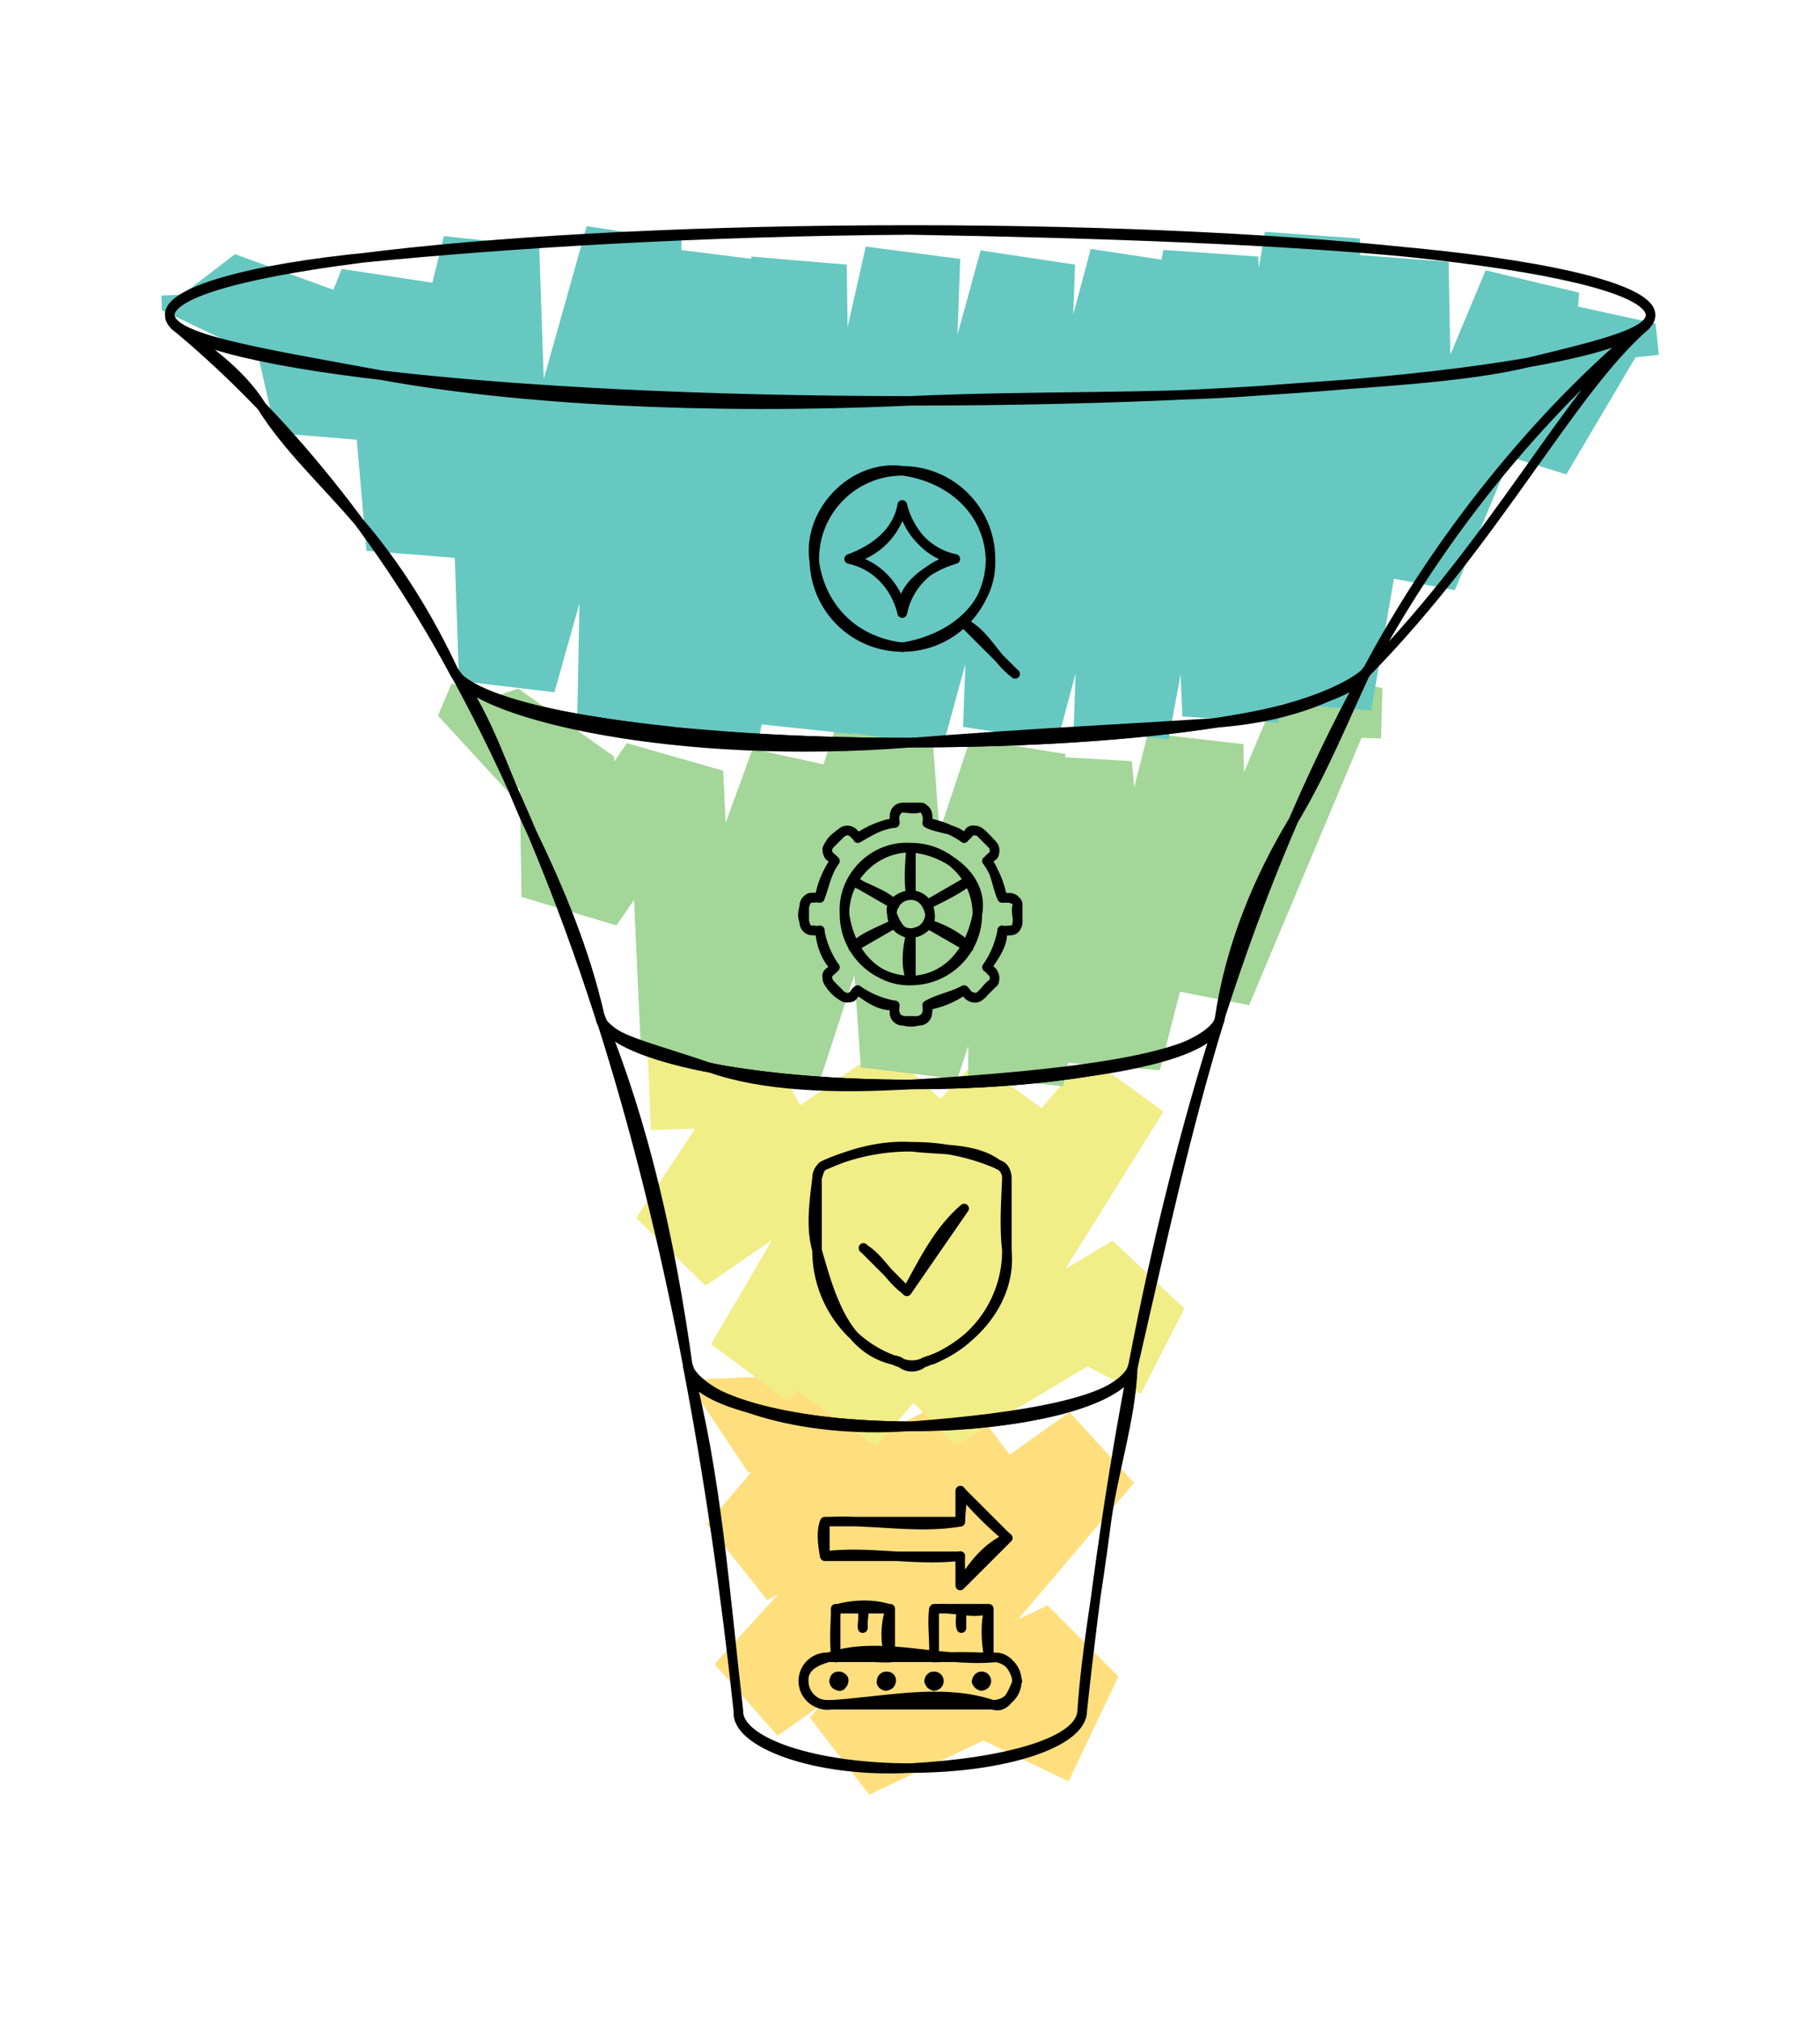
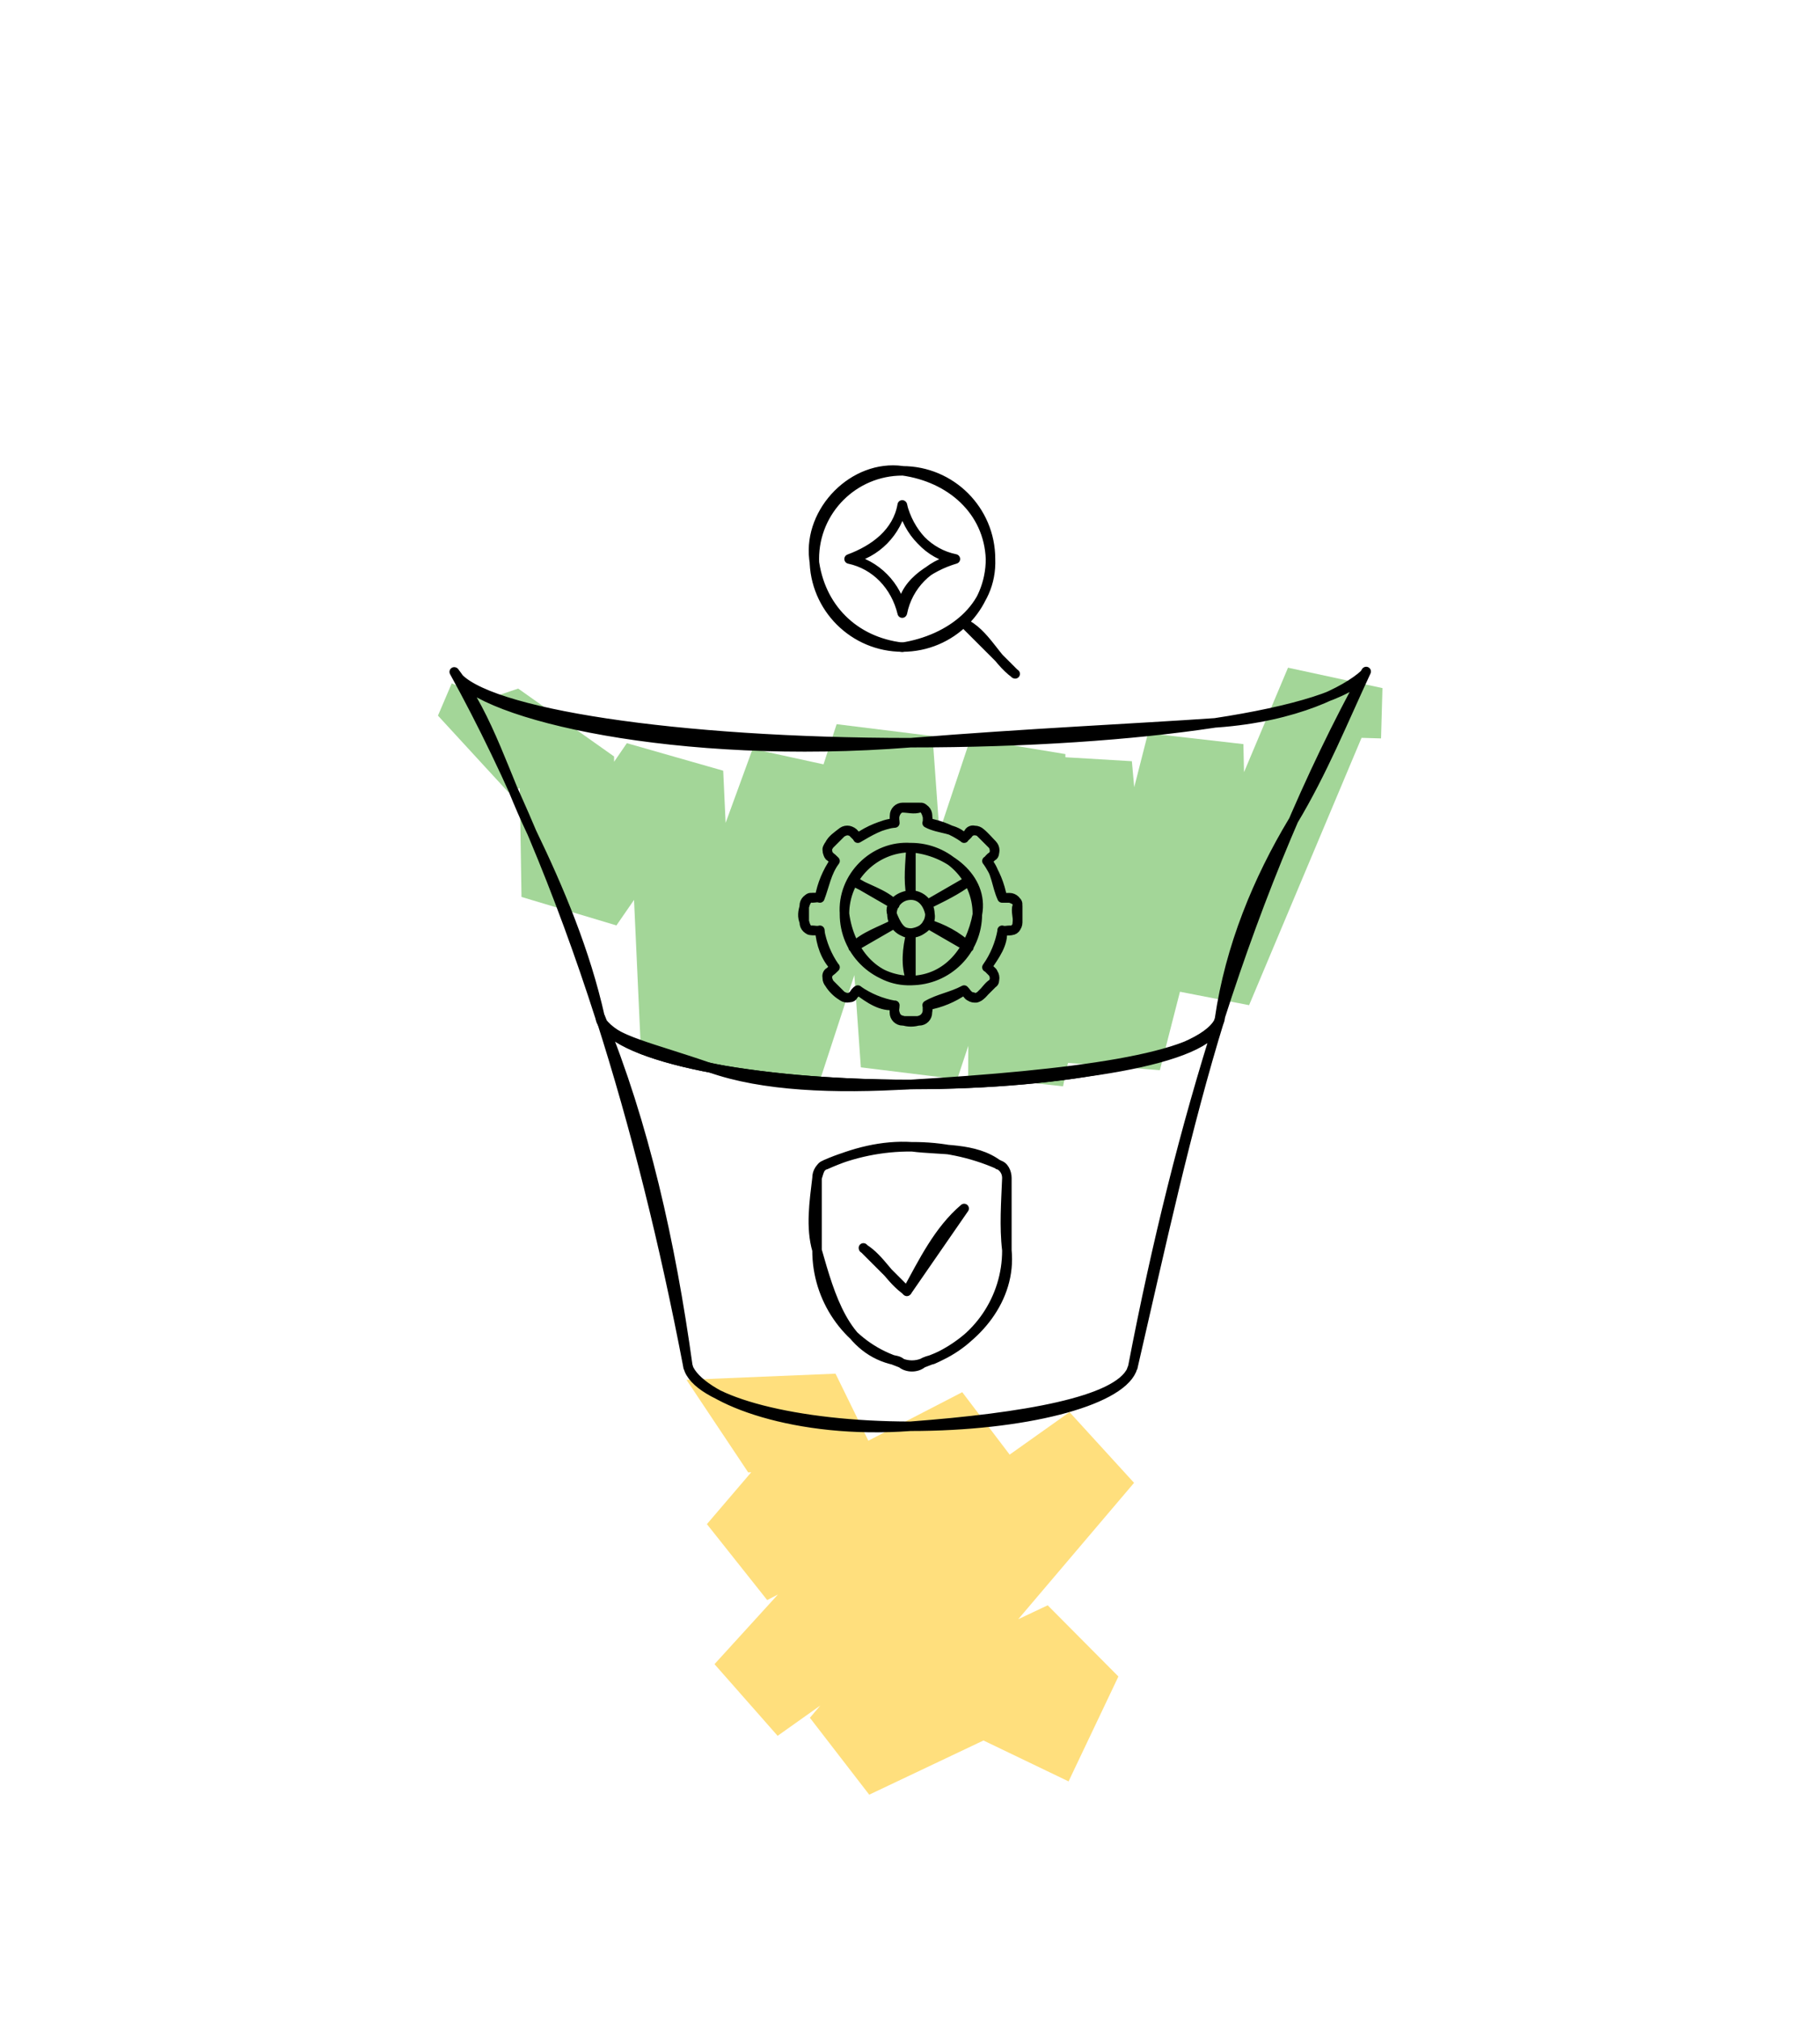
<svg xmlns="http://www.w3.org/2000/svg" xmlns:ns1="http://sodipodi.sourceforge.net/DTD/sodipodi-0.dtd" xmlns:ns2="http://www.inkscape.org/namespaces/inkscape" width="399" height="443" viewBox="0 0 399 443" style="fill:none;stroke:none;fill-rule:evenodd;clip-rule:evenodd;stroke-linecap:round;stroke-linejoin:round;stroke-miterlimit:1.5;" version="1.1" id="svg28" ns1:docname="Serviciu de Achiziționare Baze de Date cu Firme - visual selection (16).svg" ns2:version="1.4.1-rc (832c77b156, 2025-02-28)">
  <defs id="defs28" />
  <ns1:namedview id="namedview28" pagecolor="#ffffff" bordercolor="#000000" borderopacity="0.25" ns2:showpageshadow="2" ns2:pageopacity="0.0" ns2:pagecheckerboard="0" ns2:deskcolor="#d1d1d1" showgrid="false" ns2:zoom="1.8126411" ns2:cx="199.43275" ns2:cy="221.5" ns2:window-width="1854" ns2:window-height="1011" ns2:window-x="66" ns2:window-y="32" ns2:window-maximized="1" ns2:current-layer="blend" />
  <g id="items" style="isolation: isolate">
    <g id="blend" style="mix-blend-mode: normal">
      <g id="g29" transform="matrix(0.92,0,0,0.92,16.035,5.045)">
        <g id="g-root-4.cu_sy_7qwu61e9r5e5-fill" data-item-order="-108858" transform="matrix(1.131,0,0,1.131,137.118,308.692)">
          <g id="4.cu_sy_7qwu61e9r5e5-fill" stroke="none" fill="#ffdf7d">
            <g id="g1">
              <path d="m 7.993,12.927 v 0 l 13,19.5 5.1,-10.9 z m 13,19.5 28,-1.2 -9.6,-19.6 -31.4,1.3 z m 18.4,-20.8 -27.1,31.7 12.7,16 24,-28.1 z m -14.4,47.7 53.4,-27.6 -12.3,-16.2 -53.8,27.8 z m 41.1,-43.8 -52.2,57.3 13.3,15.1 51.2,-56.2 z m -38.9,72.4 75.1,-53.3 -13.6,-14.9 -74.8,53.1 z m 61.5,-68.2 -54.7,64.4 12.5,16.2 55.8,-65.7 z m -42.2,80.6 52.5,-24.9 -14.9,-15 -50.1,23.7 z m 37.6,-39.9 -13.7,28.4 18.1,8.7 10.5,-22.1 z" fill-rule="nonzero" id="path1" />
            </g>
          </g>
        </g>
        <g id="g-root-4.line_sy_1ut1gou1e9r5za-fill" data-item-order="-108853" transform="matrix(1.131,0,0,1.131,216.342,357.028)" />
        <g id="g-root-3.cu_sy_1ut1gou1e9r5zb-fill" data-item-order="-108850" transform="matrix(1.131,0,0,1.131,117.765,225.715)">
          <g id="3.cu_sy_1ut1gou1e9r5zb-fill" stroke="none" fill="#f1ed87">
            <g id="g2">
-               <path d="m 22.299,13.474 -5.5,0.3 0.8,19.9 5.6,-0.2 z m -4.7,20.2 33.8,-1.1 -11,-19.6 -23.6,0.8 z m 22.8,-20.7 -25.9,39.2 14.6,14.3 22.3,-33.9 z m -11.3,53.5 52.8,-36.3 -15,-14 -52.4,36 z m 37.8,-50.3 -36.6,62.6 16.1,12 35.5,-60.6 z m -20.5,74.6 56.1,-59.9 -16.4,-11.8 -55.8,59.7 z m 39.7,-71.7 -37.6,69.8 16.6,11.4 37.4,-69.4 z m -21,81.2 60.5,-70.5 -16.2,-11.8 -60.9,70.9 z m 44.3,-82.3 -42.1,67.5 14.5,14.6 43.8,-70.3 z m -27.6,82.1 48.2,-28.8 -15.1,-14.3 -47.6,28.5 z m 33.1,-43.1 -11.9,23.1 17.8,9.2 9.2,-18 z" fill-rule="nonzero" id="path2" />
-             </g>
+               </g>
          </g>
        </g>
        <g id="g-root-3.line_sy_1ut1gou1e9r5zc-fill" data-item-order="-108845" transform="matrix(1.131,0,0,1.131,233.312,268.788)" />
        <g id="g-root-2.cu_sy_1qd7yke1e9r6rl-fill" data-item-order="-108842" transform="matrix(1.131,0,0,1.131,78.294,143.237)">
          <g id="2.cu_sy_1qd7yke1e9r6rl-fill" stroke="none" fill="#a3d698">
            <g id="g3">
              <path d="m 10.54,12.48 -2.9,6.8 14.8,16.1 6.5,-15 z m 11.9,22.9 22.3,-7.5 -20.2,-14.3 -16.9,5.7 z m 2.1,-21.8 0.7,43.9 20,6 -0.5,-35.6 z m 20.7,49.9 22.5,-32.6 -20.3,-5.8 -22.2,32.4 z m 2.2,-38.4 3,65.6 20.2,3.1 -2.9,-62.9 z m 23.2,68.7 23,-63.2 -19.7,-4.3 -23.5,64.4 z m 3.3,-67.5 -6,67.3 19.7,4 6,-67 z m 13.7,71.3 24.2,-74 -20.2,-2.5 -23.7,72.5 z m 4,-76.5 5.1,72.3 20.3,2.5 -5.2,-72.3 z m 25.4,74.8 22.8,-68.5 -20,-3.3 -23.1,69.3 z m 2.8,-71.8 -0.5,71.1 20,2.2 0.5,-70 z m 19.5,73.3 14.5,-68.5 -20.2,-1.2 -14.3,67.5 z m -5.7,-69.7 5.9,64.7 20.2,1.6 -5.9,-65.1 z m 26.1,66.3 17.6,-68.7 -20.1,-2.3 -17.7,69.4 z m -2.5,-71 1.2,53.4 20.1,3.9 -1.2,-55 z m 21.3,57.3 28.1,-66.8 -19.9,-4.3 -28.3,67.2 z m 8.2,-71.1 -0.4,14.3 20,0.6 0.3,-10.6 z" fill-rule="nonzero" id="path3" />
            </g>
          </g>
        </g>
        <g id="g-root-2.line_sy_1qd7yke1e9r6rm-fill" data-item-order="-108837" transform="matrix(1.131,0,0,1.131,259.336,187.335)" />
        <g id="g-root-1.cu_sy_1hi7fem1e9r4ej-fill" data-item-order="-108834" transform="matrix(1.131,0,0,1.131,11.763,38.006)">
          <g id="1.cu_sy_1hi7fem1e9r4ej-fill" stroke="none" fill="#66c8c1">
            <g id="g4">
-               <path d="m 323.7,36.3 -0.7,-6.6 -20.6,-4.5 1.5,13.3 z M 302.4,25.2 284.6,55.4 304.2,61.5 323,29.7 Z m 1.8,36.3 2.7,-38.3 -19.7,-4.7 -2.6,36.9 z m -17,-43 -26.6,63.6 20.1,3.8 26.2,-62.7 z m -6.5,67.4 -1.3,-69.2 -20,-1.5 1.2,66.9 z m -21.3,-70.7 -16.4,94.5 20.1,1.5 16.3,-94.5 z m 3.7,96 -2.4,-99.4 -20,-1.4 2.3,99.3 z m -22.4,-100.8 -17.4,102.1 20.1,1.3 17.3,-102 z m 2.7,103.4 -4.1,-98.2 -20,-1.4 4,98.3 z m -24.1,-99.6 -18.9,100.9 20,2.2 18.9,-101.7 z M 220.4,117.3 223.9,17 204,14 200.4,115.1 Z M 204,14 177.1,114.7 197,117.7 223.9,17 Z m -7,103.7 3.7,-100.4 -19.9,-3 -3.7,100.4 z m -16.2,-103.4 -27.9,101.5 19.9,3.1 27.9,-101.6 z m -8,104.6 3.7,-102.8 -19.9,-2.6 -3.7,102.3 z m -16.2,-105.4 -22.7,100.6 20,2.1 22.6,-100.1 z m -2.7,102.7 -1.3,-98.9 -20.1,-1.7 1.4,98.5 z m -21.4,-100.6 -18.3,98.8 20,2.2 18.4,-99.3 z m 1.7,101 3.2,-99.9 -19.9,-2.5 -3.3,100.2 z m -16.7,-102.4 -21.7,99.2 19.9,2.4 21.7,-99.1 z m -1.8,101.6 2.1,-103.6 -20,-3 -2,104.2 z M 97.8,9.2 70.9,105 91,107.4 117.8,12.2 Z M 91,107.4 87.8,13.4 67.7,11.3 70.9,105 Z M 67.7,11.3 51.4,77.6 71.6,79.2 87.8,13.4 Z M 71.6,79.2 66.5,21.3 46.2,18.2 51.4,77.6 Z M 46.2,18.2 32.3,52.8 53.2,54.5 66.5,21.3 Z m 7,36.3 -7.1,-31.3 -22.4,-8.1 8.6,37.7 z M 23.7,15.1 8.3,26.9 28.6,36.6 46.1,23.2 Z m 4.9,21.5 -0.4,-13.5 -20,0.7 0.1,3.1 z" fill-rule="nonzero" id="path4" />
-             </g>
+               </g>
          </g>
        </g>
        <g id="g-root-1.line_sy_1hi7fem1e9r4ek-fill" data-item-order="-108829" transform="matrix(1.131,0,0,1.131,304.583,105.883)" />
        <g id="g-root-spar_940hby1e9k3kc-fill" data-item-order="0" transform="matrix(1.131,0,0,1.131,144.198,92.433)" />
        <g id="g-root-valv_92522m1e9hc7f-fill" data-item-order="0" transform="matrix(1.131,0,0,1.131,144.198,173.886)" />
        <g id="g-root-chec_1uqjni61e9ehhr-fill" data-item-order="0" transform="matrix(1.131,0,0,1.131,144.198,255.338)" />
        <g id="g-root-2_1d2dxa61e9r56t-fill" data-item-order="0" transform="matrix(1.131,0,0,1.131,144.198,336.791)" />
        <g id="g-root-4.cu_sy_7qwu61e9r5e5-stroke" data-item-order="-108858" transform="matrix(1.131,0,0,1.131,135.138,308.692)">
          <g id="4.cu_sy_7qwu61e9r5e5-stroke" fill="none" stroke-linecap="round" stroke-linejoin="round" stroke-miterlimit="4" stroke="#000000" stroke-width="2">
            <g id="g5">
-               <path d="m 9.993,10.027 c 6.1,22.9 7.8,47.6 10.7,72.7 -0.8,6.6 16.2,13.1 36.2,12 20,-1.1 35.9,-5.4 36.2,-12 0.9,-13 3.3,-25.7 4.9,-38.3 1.4,-11.7 5.4,-22.9 5.8,-34.3 0,0.3 -0.2,0.5 -0.3,0.8 -3.5,6.3 -22.7,12 -46.6,11.8 -24,-0.2 -45.6,-4.7 -46.6,-11.9 0,-0.3 -0.1,-0.6 -0.3,-0.8 M 10,10 c 4.465,23.297 7.992,47.616 10.669,72.726 0,6.627 16.218,12 36.224,12 20.006,0 36.224,-5.373 36.224,-12 C 95.79,57.654 99.31,33.371 103.765,10.106 l -0.26,0.814 c -2.898,6.657 -22.66,11.807 -46.606,11.807 -24.032,0 -43.849,-5.187 -46.637,-11.878 z" id="path5" />
-             </g>
+               </g>
          </g>
        </g>
        <g id="g-root-3.cu_sy_1ut1gou1e9r5zb-stroke" data-item-order="-108850" transform="matrix(1.131,0,0,1.131,114.359,225.715)">
          <g id="3.cu_sy_1ut1gou1e9r5zb-stroke" fill="none" stroke-linecap="round" stroke-linejoin="round" stroke-miterlimit="4" stroke="#000000" stroke-width="2">
            <g id="g10">
              <path d="m 9.999,9.974 c 9.2,22.4 14.8,47.4 18.4,73.4 0,0.3 0.2,0.5 0.3,0.8 3.4,6.4 22.6,13.7 46.6,11.9 23.9,-1.8 43.6,-5.2 46.6,-11.8 0,-0.3 0.3,-0.5 0.3,-0.8 5.9,-25.6 11.2,-50.2 18.3,-73.2 0,0.2 -0.1,0.4 -0.2,0.7 -2.2,8.1 -31.6,12.4 -64.9,13.1 -33.5,0.7 -60.3,-6.4 -65.1,-13.2 -0.2,-0.3 -0.3,-0.6 -0.3,-0.9 M 10,10 c 7.365,22.99 13.461,47.542 18.406,73.348 l 0.262,0.848 c 2.788,6.691 22.605,11.878 46.637,11.878 23.947,0 43.708,-5.15 46.606,-11.807 l 0.26,-0.814 c 4.932,-25.758 11.011,-50.268 18.353,-73.223 l -0.227,0.697 c -3.935,7.418 -31.557,13.146 -64.876,13.146 -33.534,0 -61.49,-5.726 -65.145,-13.214 z" id="path10" />
            </g>
          </g>
        </g>
        <g id="g-root-2.cu_sy_1qd7yke1e9r6rl-stroke" data-item-order="-108842" transform="matrix(1.131,0,0,1.131,79.503,143.237)">
          <g id="2.cu_sy_1qd7yke1e9r6rl-stroke" fill="none" stroke-linecap="round" stroke-linejoin="round" stroke-miterlimit="4" stroke="#000000" stroke-width="2">
            <g id="g15">
              <path d="m 10.04,10.08 c 7.3,9.6 10.7,22.1 16.2,33.6 5.9,12.2 11.4,25.3 14.5,39.2 0.1,0.3 0.1,0.6 0.3,0.9 2.1,3.8 10.9,5.5 22.9,9.7 11,3.9 26.2,4.5 42.2,3.5 33.3,-2 61.6,-5.4 64.9,-13.1 0,-0.3 0.2,-0.5 0.2,-0.7 2.2,-15.2 8.1,-29.4 15.5,-41.7 6.2,-10.3 10.6,-21.2 15.4,-31.5 -0.1,0.2 -0.3,0.4 -0.4,0.6 -3.7,3.4 -14.3,9 -31.1,10.2 -17.3,1.2 -39.8,2.2 -64.5,4.2 -49,3.9 -90.5,-5.8 -95.8,-14.4 -0.1,-0.2 -0.2,-0.4 -0.3,-0.5 M 10,10.061 c 12.058,21.884 22.244,46.325 30.741,72.845 l 0.277,0.86 c 3.654,7.488 31.61,13.214 65.145,13.214 33.319,0 60.941,-5.727 64.876,-13.146 l 0.227,-0.698 C 179.784,56.503 190.005,31.963 202.113,10 l -0.349,0.613 c -6.047,8.117 -46.61,14.367 -95.657,14.367 -49.167,0 -89.897,-6.206 -95.791,-14.351 z" id="path15" />
            </g>
          </g>
        </g>
        <g id="g-root-1.cu_sy_1hi7fem1e9r4ej-stroke" data-item-order="-108834" transform="matrix(1.131,0,0,1.131,11.71,38.006)">
          <g id="1.cu_sy_1hi7fem1e9r4ej-stroke" fill="none" stroke-linecap="round" stroke-linejoin="round" stroke-miterlimit="4" stroke="#000000" stroke-width="2">
            <g id="g20">
-               <path d="M 166,10 C 121.3,10.3 81,12.9 52.4,15.7 26.1,18.2 9.5,23.2 10,28 c 0.5,4.9 17.3,7.6 44.6,12.6 28,5.1 67.8,7.4 111.4,5.4 26.4,-1.2 51.4,-0.4 73.2,-2.1 23.2,-1.8 43.3,-2.6 57.5,-6.1 C 312.5,34 321.8,31.6 322,28 322.3,22.8 302.9,17.8 272.3,14.8 244.4,12.1 207.1,10.7 166,10 M 11,30.1 c 6.2,4.7 13.7,9.5 18.4,17.1 5.2,8.4 13,15.6 20.2,24 8,9.2 14.9,20.2 20.5,32.3 2.6,3.5 11.6,7.3 26.5,9.6 16.3,2.6 39.6,5.7 69.4,4.9 28.9,-0.7 52.1,-2 68.6,-4.8 16.1,-2.8 24.7,-7.3 27.7,-10.2 C 289.7,75 305.2,43.7 321,30.1 M 166,10 C 79.844,10 10,18.059 10,28 10,37.941 79.844,46 166,46 252.156,46 322,37.941 322,28 322,18.059 252.156,10 166,10 M 11.027,30.074 C 30.835,46.414 52.862,71.289 70.104,103.506 c 5.514,7.257 38.826,14.494 95.886,14.494 57.259,0 92.324,-7.612 96.27,-15.031 18.391,-34.583 42.527,-59.77 58.695,-72.873" id="path20" />
-             </g>
+               </g>
          </g>
        </g>
        <g id="g-root-spar_940hby1e9k3kc-stroke" data-item-order="0" transform="matrix(1.131,0,0,1.131,162.054,92.433)">
          <g id="spar_940hby1e9k3kc-stroke" fill="none" stroke-linecap="round" stroke-linejoin="round" stroke-miterlimit="4" stroke="#000000" stroke-width="2">
            <g id="g25">
              <path d="M 31.4,49.8 C 21.2,48.6 14,41.4 12.8,31.2 11.6,21 21.2,11.2 31.4,12.6 41.6,14 49.6,21 50,31.2 c 0.4,10.2 -8.4,17 -18.6,18.6 M 10,10 M 44.2,44.6 C 49,46.8 51,52.4 55.2,55.4 m -35,-24.2 C 25.6,29.2 30.4,25.6 31.4,19.8 32.8,25.4 37,30.4 42.6,31.2 m 0,0 C 37.2,32.8 31,36.8 31.4,42.6 30,36.8 25.8,32.4 20.2,31.2 m 11.239,18.546 c -10.251,0 -18.561,-8.31 -18.561,-18.561 0,-10.251 8.31,-18.561 18.561,-18.561 C 41.69,12.625 50,20.935 50,31.186 50,41.436 41.69,49.746 31.439,49.746 Z M 10,10 M 44.281,44.539 55.119,55.375 M 20.293,31.18 C 25.849,30.063 30.322,25.536 31.441,19.836 32.56,25.536 37.032,30.063 42.588,31.18 m 0,0.006 c -5.556,1.117 -10.029,5.645 -11.148,11.344 -1.119,-5.7 -5.591,-10.227 -11.147,-11.344" id="path25" />
            </g>
          </g>
        </g>
        <g id="g-root-valv_92522m1e9hc7f-stroke" data-item-order="0" transform="matrix(1.131,0,0,1.131,161.198,173.886)">
          <g id="valv_92522m1e9hc7f-stroke" fill="none" stroke-linecap="round" stroke-linejoin="round" stroke-miterlimit="4" stroke="#000000" stroke-width="2">
            <g id="g26">
              <path d="m 54.8,30.6 c -0.6,0 -1,0 -1.6,0 C 52,28 52,25 50,22.8 50.4,22.6 50.6,22 51.2,21.8 51.6,21.6 51.6,21 51.6,20.6 c 0,-0.4 -0.2,-1 -0.4,-1.2 C 50.4,18.6 49.6,17.6 48.6,16.8 48.4,16.6 48,16.4 47.4,16.4 47,16.2 46.4,16.4 46.2,16.8 46,17.4 45.4,17.6 45.2,18 43.4,15.8 40,16.2 37.4,14.8 c 0.2,-0.6 0.2,-1 0,-1.6 -0.2,-0.8 -0.8,-2 -1.6,-1.6 -1.2,0.4 -2.4,0 -3.6,0 C 31.4,11.6 30.8,12.4 30.6,13.2 c -0.2,0.6 0,1 0,1.6 -2.8,0.2 -5.4,1.8 -7.8,3.2 -0.2,-0.4 -0.6,-0.8 -1,-1.2 C 21.6,16.6 21,16.4 20.6,16.4 c -0.4,0 -0.8,0.2 -1.2,0.4 C 18.4,17.6 17.4,18.2 16.8,19.4 16.6,19.8 16.2,20.2 16.4,20.6 c 0,0.4 0.2,1 0.4,1.2 C 17.2,22 17.6,22.4 18,22.8 16.2,25.2 15.8,28 14.8,30.6 c -0.6,-0.2 -1,0 -1.6,0 -0.8,-0.4 -1.4,0.8 -1.6,1.6 -0.4,1.2 -0.6,2.4 0,3.6 0.2,0.8 0.6,1.8 1.6,1.6 0.6,0 1,0.2 1.6,0 0.2,2.8 1.2,5.8 3.2,7.8 -0.4,0.4 -0.8,0.8 -1.2,1 C 16.4,46.4 16.2,47 16.4,47.4 c 0,0.4 0.2,0.8 0.4,1.2 0.6,1 1.6,2 2.6,2.6 0.4,0.2 0.8,0.4 1.2,0.4 0.4,0 1,0 1.2,-0.4 0.2,-0.4 0.6,-1 1,-1.2 2.4,1.8 5,3.6 7.8,3.2 0,0.6 -0.2,1 0,1.6 0.2,0.8 0.6,1.4 1.6,1.6 1.2,0.4 2.4,0.4 3.6,0 0.8,-0.2 1.4,-0.8 1.6,-1.6 0.2,-0.6 0.2,-1 0,-1.6 2.4,-1.4 5.2,-1.8 7.8,-3.2 0.4,0.4 0.6,0.8 1,1.2 0.2,0.2 0.8,0.2 1.2,0.4 0.4,0.2 0.8,-0.2 1.2,-0.4 1,-0.8 1.6,-2 2.6,-2.6 0.4,-0.2 0.4,-0.6 0.4,-1.2 0,-0.4 -0.2,-0.8 -0.4,-1.2 -0.4,-0.4 -0.8,-0.8 -1.2,-1 1.6,-2.4 3.6,-5 3.2,-7.8 0.6,0.2 1,0 1.6,0 1,0.2 1.6,-0.6 1.6,-1.6 0.2,-1.2 -0.4,-2.4 0,-3.6 C 56.8,31.4 55.6,30.8 54.8,30.6 M 20,34 c 1,7.6 6.2,14.2 14,14 C 41.8,47.8 46.6,41.6 48,34 49.4,26.4 41.8,20.6 34,20 26.2,19.4 19.4,26.2 20,34 m 10,0 c 0.8,2 1.8,4.2 4,4 2.2,-0.2 4.4,-1.8 4,-4 -0.4,-2.2 -1.8,-4 -4,-4 -2.2,0 -4.8,1.8 -4,4 m 4,-14 c -0.2,3.4 -0.6,6.8 0,10 M 21.8,27 C 24.6,28.8 28.2,29.6 30.6,32 m -8.8,9 C 24.2,38.6 27.6,37.6 30.6,36 M 34,48 c -1.2,-3.2 -0.8,-6.8 0,-10 m 12.2,3 c -2.4,-2.4 -5.6,-4 -8.8,-5 m 8.8,-9 c -2.6,2 -5.6,3.4 -8.4,4.8 M 54.746,30.534 h -1.514 C 52.744,27.779 51.667,25.162 50.074,22.862 L 51.138,21.8 c 0.327,-0.326 0.51,-0.769 0.51,-1.23 0,-0.461 -0.184,-0.904 -0.51,-1.23 l -2.46,-2.46 c -0.326,-0.326 -0.768,-0.51 -1.229,-0.51 -0.461,0 -0.903,0.183 -1.229,0.51 L 45.162,17.938 C 42.865,16.336 40.248,15.248 37.492,14.75 v -1.496 c -0.001,-0.961 -0.779,-1.739 -1.74,-1.74 h -3.478 c -0.961,0 -1.74,0.779 -1.74,1.74 v 1.49 C 27.774,15.234 25.152,16.314 22.848,17.91 L 21.8,16.862 C 21.474,16.535 21.031,16.352 20.57,16.352 c -0.461,0 -0.904,0.184 -1.23,0.51 l -2.46,2.46 c -0.327,0.326 -0.51,0.769 -0.51,1.23 0,0.461 0.184,0.904 0.51,1.23 l 1.046,1.046 c -1.6,2.301 -2.685,4.921 -3.18,7.68 h -1.492 c -0.961,0.001 -1.739,0.779 -1.74,1.74 v 3.478 c 0,0.961 0.779,1.74 1.74,1.74 h 1.492 c 0.494,2.757 1.577,5.375 3.176,7.674 L 16.862,46.2 c -0.327,0.326 -0.51,0.769 -0.51,1.23 0,0.461 0.184,0.904 0.51,1.23 l 2.46,2.46 c 0.326,0.326 0.768,0.51 1.229,0.51 0.461,0 0.903,-0.183 1.229,-0.51 l 1.062,-1.06 c 2.298,1.594 4.913,2.675 7.666,3.168 l -2e-6,1.518 c 0.001,0.961 0.779,1.739 1.74,1.74 h 3.478 c 0.961,0 1.74,-0.779 1.74,-1.74 v -1.518 c 2.751,-0.493 5.363,-1.572 7.66,-3.164 L 46.2,51.138 c 0.326,0.327 0.769,0.51 1.23,0.51 0.461,0 0.904,-0.184 1.23,-0.51 l 2.46,-2.46 c 0.327,-0.326 0.51,-0.769 0.51,-1.23 0,-0.461 -0.184,-0.904 -0.51,-1.23 L 50.048,45.146 c 1.597,-2.293 2.68,-4.904 3.176,-7.654 l 1.522,4e-6 c 0.961,-0.001 1.739,-0.779 1.74,-1.74 V 32.274 C 56.486,31.313 55.707,30.534 54.746,30.534 Z M 19.986,33.986 c 0,7.732 6.268,14 14,14 7.732,0 14,-6.268 14,-14 0,-7.732 -6.268,-14 -14,-14 -7.732,0 -14,6.268 -14,14 m 10,0 c 0,2.209 1.791,4 4,4 2.209,0 4,-1.791 4,-4 0,-2.209 -1.791,-4 -4,-4 -2.209,0 -4,1.791 -4,4 m 4,-14 v 10 m -12.124,-3 8.658,5 M 21.864,40.984 30.52,35.986 m 3.466,12 v -10 m 12.122,2.998 -8.662,-5 M 46.11,26.986 37.78,31.794" id="path26" />
            </g>
          </g>
        </g>
        <g id="g-root-chec_1uqjni61e9ehhr-stroke" data-item-order="0" transform="matrix(1.131,0,0,1.131,161.429,255.338)">
          <g id="chec_1uqjni61e9ehhr-stroke" fill="none" stroke-linecap="round" stroke-linejoin="round" stroke-miterlimit="4" stroke="#000000" stroke-width="2">
            <g id="g27">
              <path d="M 45,24 C 39.6,28.6 36.4,35.2 33,41.4 29.4,39 27.4,34.6 23.8,32.4 M 14,17.6 c -0.6,5 -1.4,10.4 0,15.2 2.8,9.8 5.8,20.4 15.6,23 C 30.4,56 31.2,56 31.8,56.6 c 1.2,1 3.2,1 4.4,0 C 36.8,56.2 37.6,56 38.4,55.8 47.6,51.8 55,43 54,32.8 53.4,27.8 53.8,22.6 54,17.6 54,16.4 53.4,15 52.2,14.8 c -5,-3.8 -12,-3 -18.2,-3.8 -6.2,-0.4 -12.4,1.2 -18.2,3.8 -1.2,0.2 -1.4,1.6 -1.8,2.8 m 31,6.4 -12.07,17.464 -9.156,-9.16 M 14,17.55 v 15.274 c -0.017,10.144 6.203,19.256 15.656,22.936 l 2.134,0.828 c 1.422,0.55 2.998,0.55 4.42,0 l 2.134,-0.828 C 47.797,52.08 54.017,42.968 54,32.824 V 17.55 C 54.01,16.345 53.314,15.245 52.22,14.738 46.48,12.216 40.269,10.942 34,11 27.731,10.942 21.52,12.216 15.78,14.738 14.686,15.245 13.99,16.345 14,17.55 Z" id="path27" />
            </g>
          </g>
        </g>
        <g id="g-root-2_1d2dxa61e9r56t-stroke" data-item-order="0" transform="matrix(1.131,0,0,1.131,160.98,336.791)">
          <g id="2_1d2dxa61e9r56t-stroke" fill="none" stroke-linecap="round" stroke-linejoin="round" stroke-miterlimit="4" stroke="#000000" stroke-width="2">
            <g id="g28">
-               <path d="m 56.6,51.6 c -1,2.6 -2.4,5.8 -5,5 C 40.4,52.8 28.2,56 16.6,56.6 c -2.8,0 -5,-2.4 -5,-5 -0.2,-2.8 2.2,-4.2 5,-5 11,-3.8 23.2,1 35,0 2.6,-0.4 4.6,2.2 5,5 M 18.4,36.4 c 3.6,-1 7.8,-1.2 11.4,0 -1,3.2 -1.2,7 0,10.2 C 26,46.8 22.2,45.8 18.4,46.6 18,43.2 18.2,39.8 18.4,36.4 M 18,51.6 c 0,0.4 0.4,0.8 1,1 0.6,0.2 0.8,-0.6 1,-1 0.2,-0.6 -0.4,-1 -1,-1 -0.6,-0.2 -1,0.4 -1,1 m 10,0 c -0.2,0.4 0.4,1 1,1 0.6,-0.2 0.8,-0.6 1,-1 0.2,-0.6 -0.4,-1.2 -1,-1 -0.6,0 -1,0.4 -1,1 m 10,0 c 0.2,0.4 0.6,0.8 1,1 0.6,0 1.2,-0.6 1,-1 0,-0.6 -0.4,-1 -1,-1 -0.4,-0.2 -1,0.4 -1,1 m 10,0 c 0,0.4 0.6,0.8 1,1 0.6,0 1,-0.6 1,-1 0.2,-0.6 -0.4,-1 -1,-1 -0.4,0 -0.8,0.4 -1,1 M 24,40.4 c -0.2,-1.4 0.6,-2.8 0,-4 m 15,0 c 3.8,-0.6 8,1.2 11.6,0 -0.8,3.2 -0.6,6.8 0,10.2 C 46.8,46.4 43,46.4 39,46.6 c 0.2,-3.4 -0.4,-7 0,-10.2 m 5.8,4 c -0.4,-1.2 0,-2.8 0,-4 M 54.6,21.4 c -3.6,-3 -7,-6.4 -10,-10 0.6,2.2 0,4.4 0,6.6 C 35.2,19.6 25.6,17.4 16,18 15.2,20.2 15.6,22.8 16,25.2 25.4,24 35.2,26.4 44.6,25.2 44.4,27.4 44.8,29.4 44.6,31.4 c 2.4,-4 5.6,-8.2 10,-10 M 56.5,51.538 c 0,2.761 -2.239,5 -5,5 l -35,-4e-6 c -2.761,4e-6 -5,-2.239 -5,-5 0,-2.761 2.239,-5 5,-5 l 35,-4e-6 c 2.761,4e-6 5,2.239 5,5 z M 18.32,36.302 h 11.508 v 10.236 H 18.32 Z M 18,51.538 c 0,0.552 0.448,1 1,1 0.552,0 1,-0.448 1,-1 0,-0.552 -0.448,-1 -1,-1 -0.552,0 -1,0.448 -1,1 m 10,0 c 0,0.552 0.448,1 1,1 0.552,0 1,-0.448 1,-1 0,-0.552 -0.448,-1 -1,-1 -0.552,0 -1,0.448 -1,1 m 10.084,0 c 0,0.552 0.448,1 1,1 0.552,0 1,-0.448 1,-1 0,-0.552 -0.448,-1 -1,-1 -0.552,0 -1,0.448 -1,1 m 10,0 c 0,0.552 0.448,1 1,1 0.552,0 1,-0.448 1,-1 0,-0.552 -0.448,-1 -1,-1 -0.552,0 -1,0.448 -1,1 M 24.074,40.388 v -4.086 m 15.01,0 h 11.508 v 10.236 H 39.084 Z M 44.838,40.388 v -4.086 m 9.706,-14.862 -9.98,-9.978 v 6.486 H 16.048 v 7.314 H 44.564 V 31.42 Z" id="path28" />
-             </g>
+               </g>
          </g>
        </g>
      </g>
    </g>
  </g>
</svg>